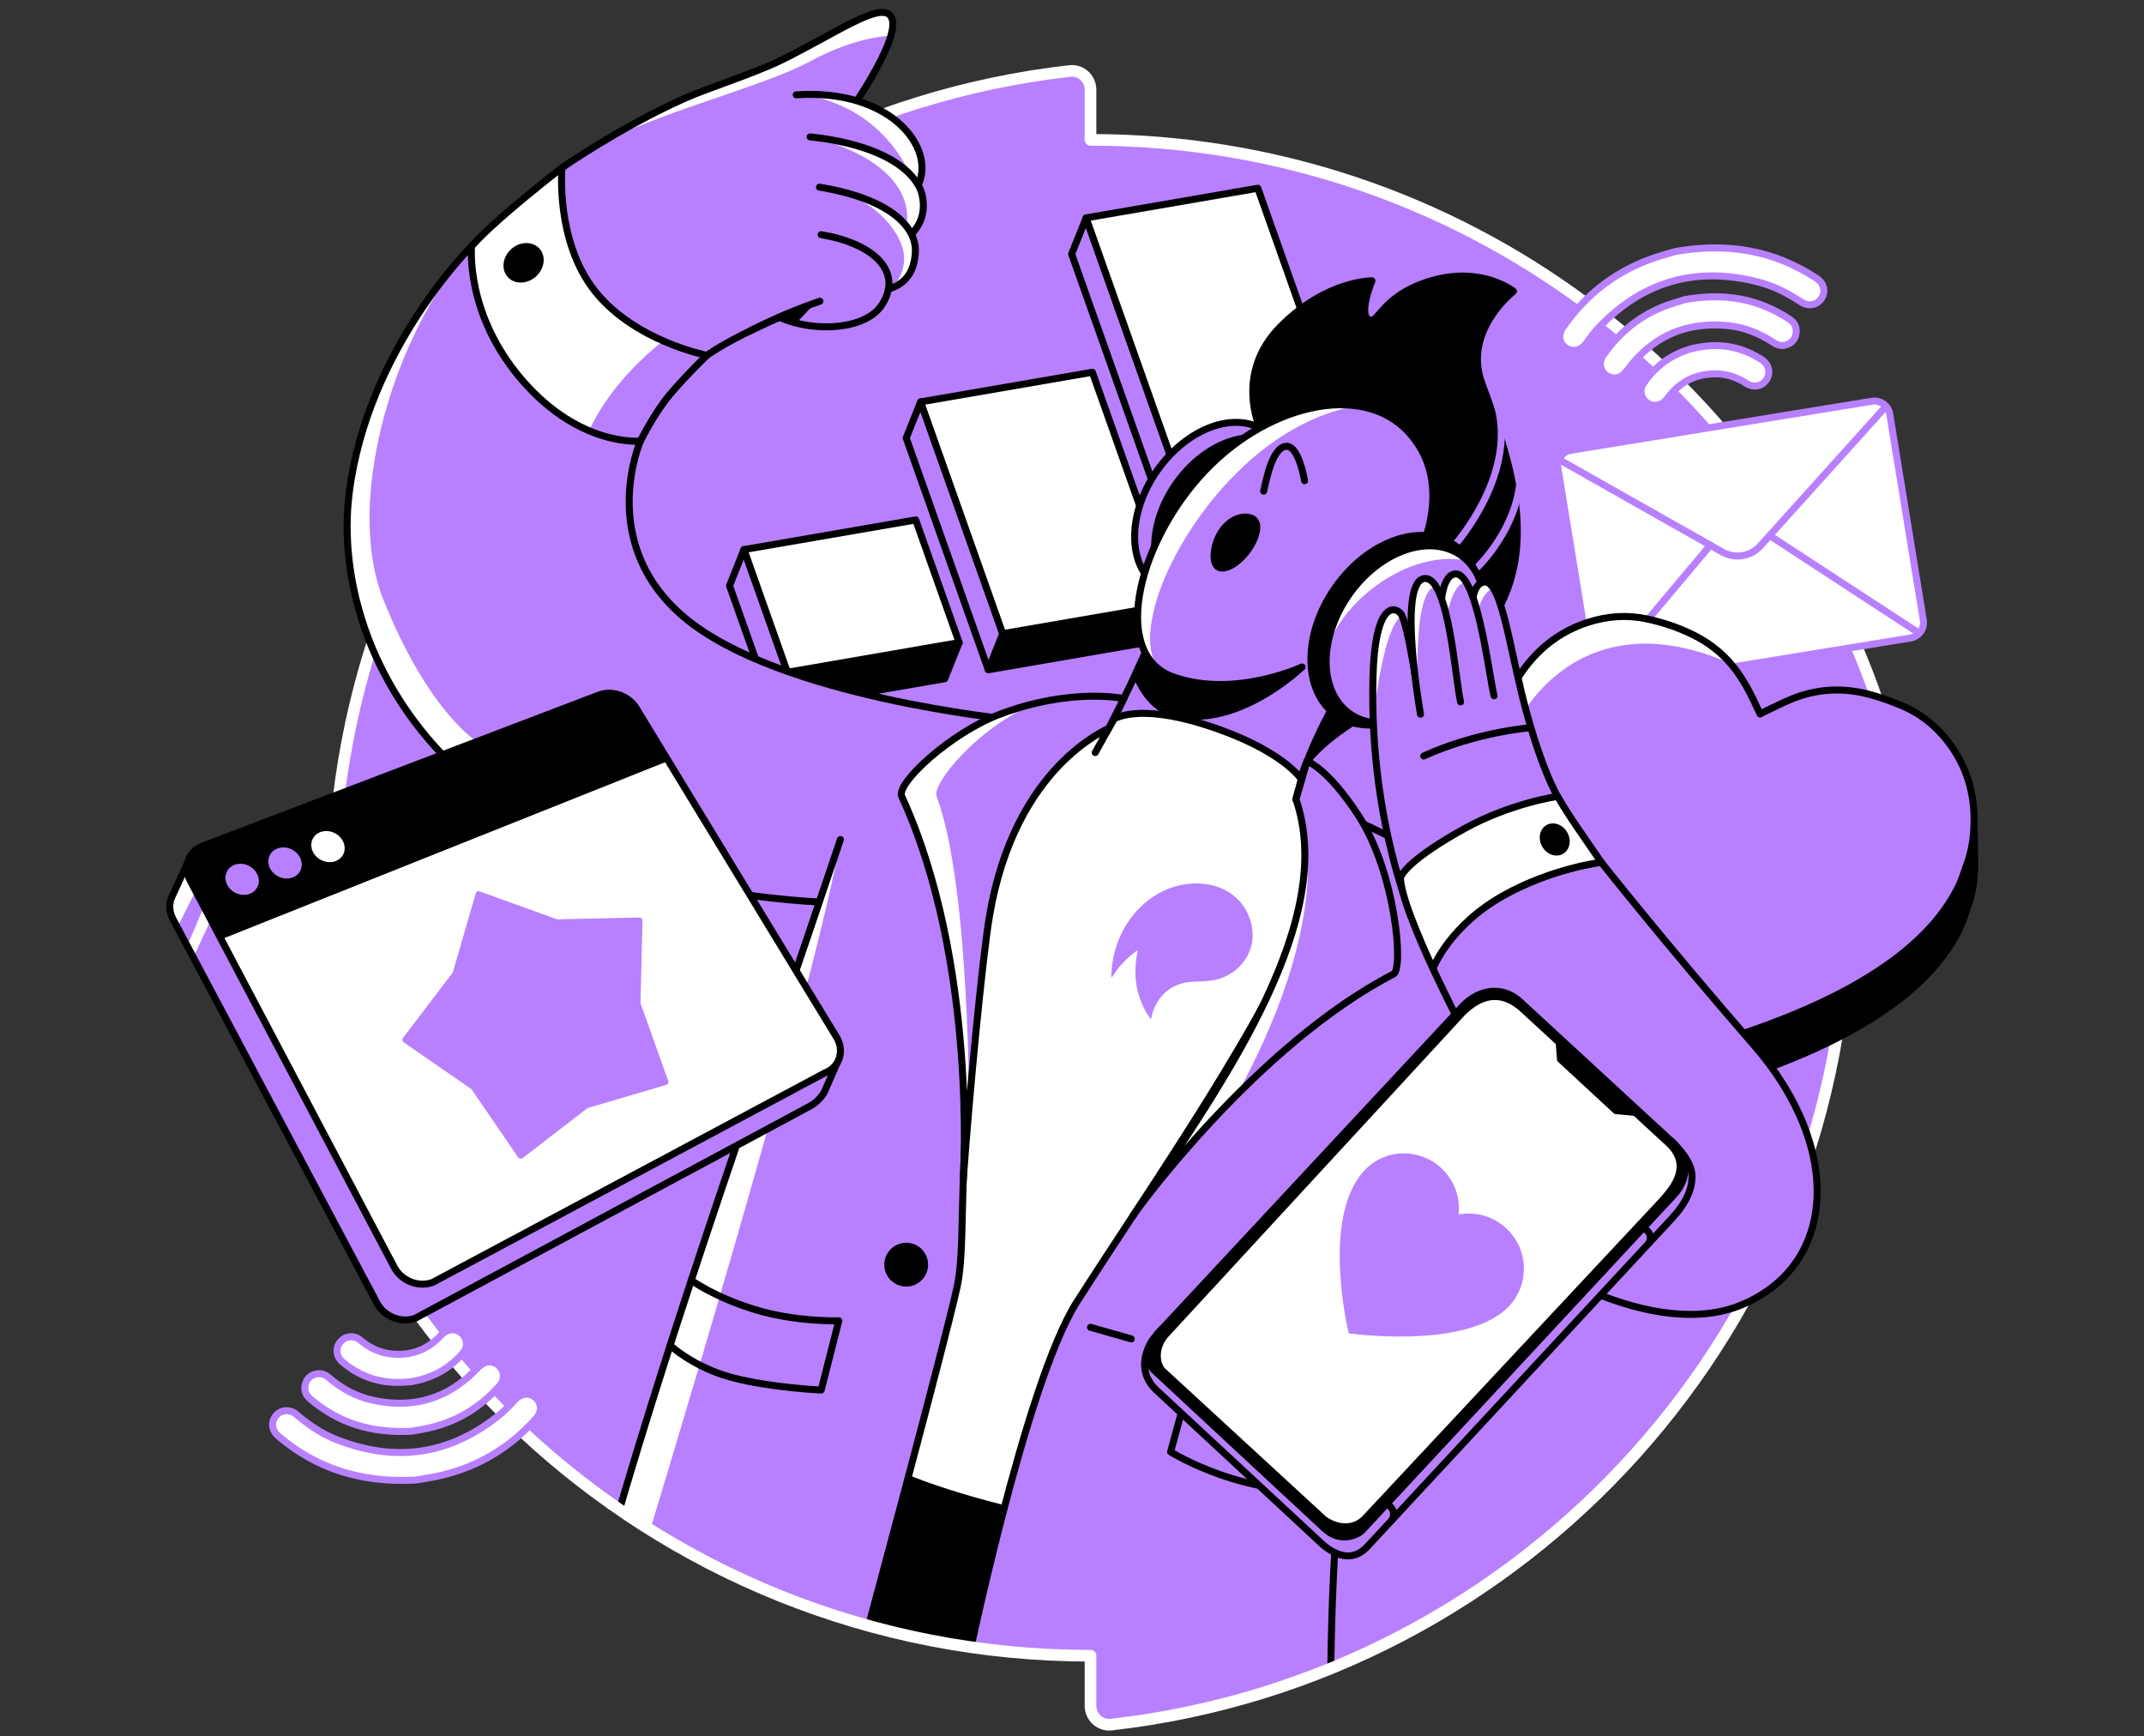
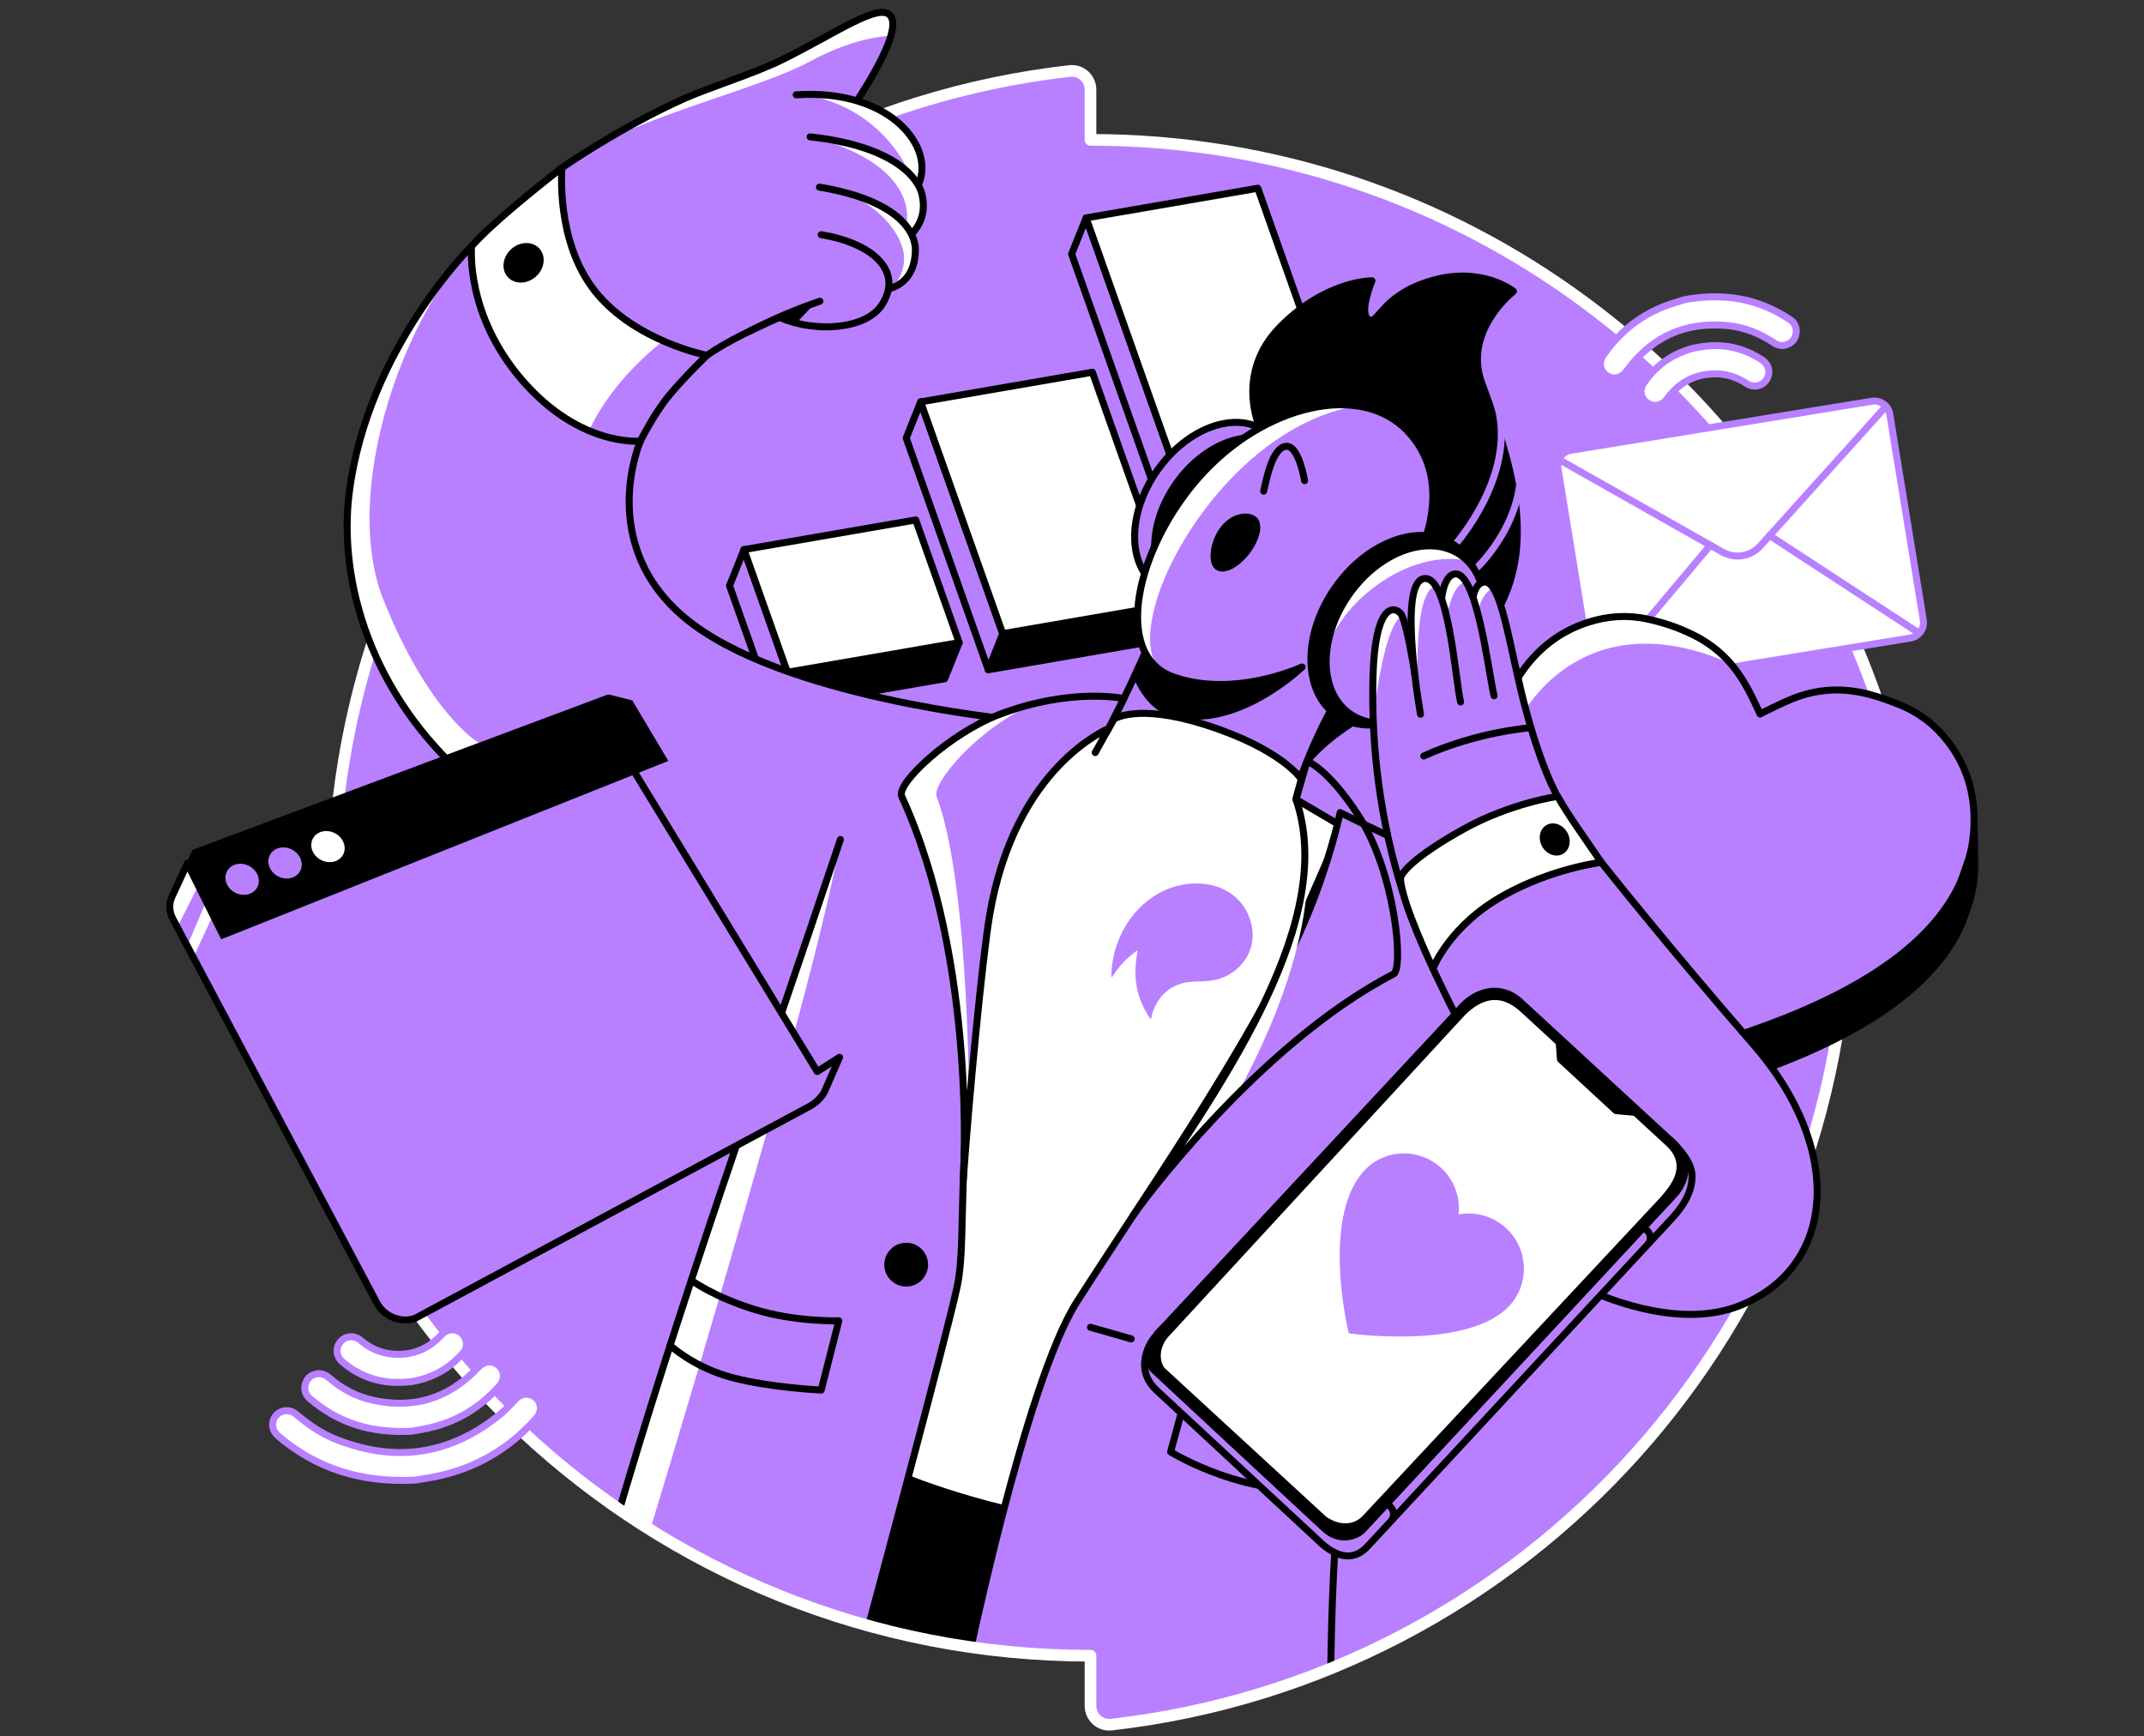
<svg xmlns="http://www.w3.org/2000/svg" width="368" height="298" viewBox="0 0 368 298" fill="none">
  <rect x="0" y="0" width="368" height="298" fill="#333333" stroke="none" />
  <path d="M325.863 154.077H317.25C317.25 227.455 261.94 287.9 190.732 295.979C188.836 296.196 187.176 294.674 187.176 292.768V284.156C149.518 284.156 115.263 269.58 89.749 245.765C88.564 244.663 87.394 243.539 86.246 242.39C85.407 241.551 84.578 240.701 83.757 239.841C82.637 238.66 81.531 237.462 80.446 236.246C79.66 235.36 78.892 234.471 78.124 233.575C77.079 232.334 76.051 231.082 75.048 229.806C58.996 209.494 48.35 184.709 45.277 157.633C45.06 155.731 46.575 154.074 48.488 154.074H57.101C57.101 80.703 112.411 20.258 183.62 12.183C185.522 11.966 187.176 13.48 187.176 15.394V24.003C218.884 24.003 248.179 34.329 271.872 51.807C273.206 52.788 274.518 53.791 275.812 54.819C276.737 55.551 277.651 56.291 278.554 57.045C279.813 58.09 281.054 59.164 282.274 60.256C283.163 61.045 284.041 61.853 284.912 62.667C286.103 63.787 287.273 64.925 288.429 66.081C310.519 88.284 325.358 117.721 329.081 150.525C329.298 152.427 327.776 154.077 325.867 154.077H325.863Z" fill="#B880FF" />
  <mask id="mask0_5986_677" style="mask-type:alpha" maskUnits="userSpaceOnUse" x="45" y="12" width="285" height="284">
    <path d="M325.863 154.077H317.25C317.25 227.455 261.94 287.9 190.732 295.979C188.836 296.196 187.176 294.674 187.176 292.768V284.156C149.518 284.156 115.263 269.58 89.749 245.765C88.564 244.663 87.394 243.539 86.246 242.39C85.407 241.551 84.578 240.701 83.757 239.841C82.637 238.66 81.531 237.462 80.446 236.246C79.66 235.36 78.892 234.471 78.124 233.575C77.079 232.334 76.051 231.082 75.048 229.806C58.996 209.494 48.35 184.709 45.277 157.633C45.06 155.731 46.575 154.074 48.488 154.074H57.101C57.101 80.703 112.411 20.258 183.62 12.183C185.522 11.966 187.176 13.48 187.176 15.394V24.003C218.884 24.003 248.179 34.329 271.872 51.807C273.206 52.788 274.518 53.791 275.812 54.819C276.737 55.551 277.651 56.291 278.554 57.045C279.813 58.09 281.054 59.164 282.274 60.256C283.163 61.045 284.041 61.853 284.912 62.667C286.103 63.787 287.273 64.925 288.429 66.081C310.519 88.284 325.358 117.721 329.081 150.525C329.298 152.427 327.776 154.077 325.867 154.077H325.863Z" fill="#FF788F" />
  </mask>
  <g mask="url(#mask0_5986_677)">
    <path d="M209.465 102.448L206.983 108.646L236.458 103.557L238.937 97.359L209.465 102.448Z" fill="black" stroke="black" stroke-width="1.2" stroke-linecap="round" stroke-linejoin="round" />
    <path d="M201.585 103.661L199.102 109.859L169.63 114.947L172.109 108.749L201.585 103.661Z" fill="black" stroke="black" stroke-width="1.2" stroke-linecap="round" stroke-linejoin="round" />
    <path d="M164.631 110.285L162.149 116.483L132.677 121.572L135.155 115.374L164.631 110.285Z" fill="black" stroke="black" stroke-width="1.2" stroke-linecap="round" stroke-linejoin="round" />
    <path d="M127.698 94.319L125.22 100.521L132.677 121.572L135.155 115.374L127.698 94.319Z" fill="#B880FF" stroke="black" stroke-width="1.2" stroke-linecap="round" stroke-linejoin="round" />
    <path d="M155.542 75.17L158.02 68.972L172.109 108.749L169.63 114.947L155.542 75.17Z" fill="#B880FF" stroke="black" stroke-width="1.2" stroke-linecap="round" stroke-linejoin="round" />
    <path d="M183.939 43.596L186.422 37.395L209.464 102.448L206.982 108.646L183.939 43.596Z" fill="#B880FF" stroke="black" stroke-width="1.2" stroke-linecap="round" stroke-linejoin="round" />
    <path d="M164.631 110.285L135.155 115.374L127.698 94.319L157.174 89.23L164.631 110.285Z" fill="white" stroke="black" stroke-width="1.2" stroke-linecap="round" stroke-linejoin="round" />
    <path d="M201.584 103.661L172.109 108.749L158.02 68.972L187.496 63.883L201.584 103.661Z" fill="white" stroke="black" stroke-width="1.2" stroke-linecap="round" stroke-linejoin="round" />
-     <path d="M238.937 97.359L209.464 102.448L186.422 37.395L215.897 32.306L238.937 97.359Z" fill="white" stroke="black" stroke-width="1.2" stroke-linecap="round" stroke-linejoin="round" />
+     <path d="M238.937 97.359L209.464 102.448L186.422 37.395L215.897 32.306Z" fill="white" stroke="black" stroke-width="1.2" stroke-linecap="round" stroke-linejoin="round" />
    <path d="M145.481 278.879L167.141 285.318L177.677 257.436L150.869 251.515L145.481 278.879Z" fill="black" stroke="black" stroke-width="1.2" stroke-linecap="round" stroke-linejoin="round" />
    <path d="M216.249 73.438C216.249 73.438 211.865 64.086 219.749 56.096C227.632 48.105 235.48 48.187 235.48 48.187C235.48 48.187 233.14 53.813 234.894 54.837C236.65 55.861 236.96 50.755 245.658 48.187C254.356 45.62 259.771 49.997 259.771 49.997C259.771 49.997 250.992 56.778 254.356 65.814C259.327 79.16 264.049 93.654 256.439 105.801C248.83 117.949 232.568 120.676 224.339 130.633C221.64 133.897 216.246 73.438 216.246 73.438H216.249Z" fill="black" stroke="black" stroke-width="1.2" stroke-linecap="round" stroke-linejoin="round" />
    <path d="M197.36 110.264C195.141 115.242 192.922 119.961 190.703 124.296L222.903 134.42C222.903 134.42 228.464 118.3 234.236 114.467" fill="#B880FF" />
    <path d="M197.36 110.264C195.141 115.242 192.922 119.961 190.703 124.296L222.903 134.42C222.903 134.42 228.464 118.3 234.236 114.467" stroke="black" stroke-width="1.2" stroke-linecap="round" stroke-linejoin="round" />
    <path d="M182.649 125.832L189.9 125.676L191.219 123.403C191.219 123.403 195.137 120.683 206.677 124.317C220.047 128.528 223.354 133.712 223.354 133.712C223.159 134.576 222.778 135.746 222.437 137.183L230.356 141.838L178.698 259.786C178.019 260.896 157.444 255.327 151.783 251.796C145.905 248.126 170.281 134.011 170.281 134.011L182.649 125.836V125.832Z" fill="white" />
    <path d="M182.649 125.832L189.9 125.676L191.219 123.403C191.219 123.403 195.137 120.683 206.677 124.317C220.047 128.528 223.354 133.712 223.354 133.712C223.159 134.576 222.778 135.746 222.437 137.183L230.356 141.838L178.698 259.786C178.019 260.896 157.444 255.327 151.783 251.796C145.905 248.126 170.281 134.011 170.281 134.011L182.649 125.836V125.832Z" stroke="black" stroke-width="1.2" stroke-linecap="round" stroke-linejoin="round" />
    <path d="M121.159 152.392C128.271 153.804 136.115 154.71 144.749 155.009Z" fill="#B880FF" />
-     <path d="M121.159 152.392C128.271 153.804 136.115 154.71 144.749 155.009" stroke="black" stroke-width="1.2" stroke-linecap="round" stroke-linejoin="round" />
    <path d="M182.788 125.939C182.638 126.234 172.82 135.949 169.136 154.081C167.678 161.257 167.056 177.487 166.345 185.513C164.648 204.722 165.641 214.497 164.293 220.799C162.373 229.778 148.405 281.51 148.405 281.51C148.405 281.51 104.435 268.321 105.164 263.072C116.262 224.625 130.116 186.217 144.251 144.075" fill="#B880FF" />
    <path d="M144.247 144.037C139.976 170.002 110.036 267.663 110.036 267.663L104.812 263.189L144.247 144.037Z" fill="white" />
    <path d="M182.788 125.939C182.638 126.234 172.82 135.949 169.136 154.081C167.678 161.257 167.056 177.487 166.345 185.513C164.648 204.722 165.641 214.497 164.293 220.799C162.373 229.778 148.405 281.51 148.405 281.51C148.405 281.51 104.435 268.321 105.164 263.072C116.262 224.625 130.116 186.217 144.251 144.075" stroke="black" stroke-width="1.2" stroke-linecap="round" stroke-linejoin="round" />
    <path d="M245.657 203.492C245.657 203.492 238.112 220.489 233.137 236.512C228.162 252.536 228.4 291.314 228.4 291.314L187.176 299.215L184.263 288.092L165.825 286.627C165.825 286.627 175.946 237.305 184.85 223.409C198.445 202.19 217.779 174.805 225.584 154.074C228.841 145.422 230.018 139.459 230.018 139.459C230.018 139.459 258.576 153.384 265.333 155.834" fill="#B880FF" />
    <path d="M245.657 203.492C245.657 203.492 238.112 220.489 233.137 236.512C228.162 252.536 228.4 291.314 228.4 291.314L187.176 299.215L184.263 288.092L165.825 286.627C165.825 286.627 175.946 237.305 184.85 223.409C198.445 202.19 217.779 174.805 225.584 154.074C228.841 145.422 230.018 139.459 230.018 139.459C230.018 139.459 258.576 153.384 265.333 155.834" stroke="black" stroke-width="1.2" stroke-linecap="round" stroke-linejoin="round" />
  </g>
  <path d="M325.863 154.077H317.25C317.25 227.455 261.94 287.9 190.732 295.979C188.836 296.196 187.176 294.674 187.176 292.768V284.156C149.518 284.156 115.263 269.58 89.749 245.765C88.564 244.663 87.394 243.539 86.246 242.39C85.407 241.551 84.578 240.701 83.757 239.841C82.637 238.66 81.531 237.462 80.446 236.246C79.66 235.36 78.892 234.471 78.124 233.575C77.079 232.334 76.051 231.082 75.048 229.806C58.996 209.494 48.35 184.709 45.277 157.633C45.06 155.731 46.575 154.074 48.488 154.074H57.101C57.101 80.703 112.411 20.258 183.62 12.183C185.522 11.966 187.176 13.48 187.176 15.394V24.003C218.884 24.003 248.179 34.329 271.872 51.807C273.206 52.788 274.518 53.791 275.812 54.819C276.737 55.551 277.651 56.291 278.554 57.045C279.813 58.09 281.054 59.164 282.274 60.256C283.163 61.045 284.041 61.853 284.912 62.667C286.103 63.787 287.273 64.925 288.429 66.081C310.519 88.284 325.358 117.721 329.081 150.525C329.298 152.427 327.776 154.077 325.867 154.077H325.863Z" stroke="white" stroke-width="2" stroke-linecap="round" stroke-linejoin="round" />
  <path d="M321.3 68.862L269.609 77.28C268.155 77.517 267.168 78.887 267.405 80.341L273.165 115.709C273.402 117.163 274.772 118.149 276.226 117.912L327.918 109.494C329.371 109.257 330.358 107.887 330.121 106.433L324.361 71.065C324.125 69.611 322.754 68.625 321.3 68.862Z" fill="white" />
  <path d="M321.3 68.862L269.609 77.28C268.155 77.517 267.168 78.887 267.405 80.341L273.165 115.709C273.402 117.163 274.772 118.149 276.226 117.912L327.918 109.494C329.371 109.257 330.358 107.887 330.121 106.433L324.361 71.065C324.125 69.611 322.754 68.625 321.3 68.862Z" stroke="#B880FF" stroke-width="1.2" stroke-linecap="round" stroke-linejoin="round" />
  <path d="M267.854 79.021L295.577 94.707C297.813 95.972 300.477 95.539 302.198 93.629L323.512 69.96" fill="white" />
  <path d="M267.854 79.021L295.577 94.707C297.813 95.972 300.477 95.539 302.198 93.629L323.512 69.96" stroke="#B880FF" stroke-width="1.2" stroke-linecap="round" stroke-linejoin="round" />
  <path d="M274.013 116.839L293.567 93.569" stroke="#B880FF" stroke-width="1.2" stroke-linecap="round" stroke-linejoin="round" />
  <path d="M303.741 91.912L329.195 108.529" stroke="#B880FF" stroke-width="1.2" stroke-linecap="round" stroke-linejoin="round" />
  <path d="M256.599 137.507C256.599 137.372 256.607 137.236 256.61 137.101L256.788 129.762L257.88 129.929C257.933 129.78 257.983 129.627 258.04 129.477C258.164 129.154 258.278 128.827 258.377 128.496C258.929 126.664 259.818 124.993 260.856 123.404C263.765 118.944 267.676 115.765 272.783 114.144C276.036 113.109 279.361 112.86 282.711 113.568C285.446 114.144 288.091 115.019 290.612 116.253C293.13 117.483 295.342 119.112 297.177 121.245C298.82 123.155 300.057 125.317 301.145 127.571C301.508 128.325 301.853 129.083 302.237 129.904C302.546 129.744 302.781 129.612 303.026 129.495C304.559 128.773 306.07 127.994 307.635 127.351C311.98 125.562 316.433 125.335 320.974 126.536C322.776 127.013 324.519 127.646 326.244 128.346C329.622 129.719 332.388 131.878 334.582 134.769C336.364 137.119 338.138 137.603 338.832 140.298L338.956 148.729C338.892 151.144 338.547 153.516 337.694 155.795C337.424 156.51 337.21 157.25 336.94 157.964C336.723 158.544 336.485 159.116 336.211 159.671C334.785 162.512 332.911 165.03 330.706 167.309C327.826 170.289 324.544 172.761 321.03 174.941C316.354 177.842 311.394 180.175 306.284 182.198C298.421 185.313 290.328 187.671 282.124 189.687C281.744 189.78 281.559 189.648 281.353 189.378C279.525 186.967 277.651 184.592 275.862 182.156C271.574 176.32 267.605 170.272 264.227 163.857C261.937 159.508 259.953 155.031 258.534 150.319C257.36 146.425 256.599 142.464 256.592 138.385C256.592 138.143 256.596 137.905 256.603 137.663V137.51L256.599 137.507Z" fill="black" stroke="black" stroke-width="1.2" stroke-linecap="round" stroke-linejoin="round" />
  <path d="M302.106 122.536C301.721 121.714 301.377 120.953 301.014 120.203C299.926 117.948 298.688 115.786 297.045 113.877C295.21 111.743 292.999 110.115 290.481 108.884C287.963 107.65 285.318 106.776 282.58 106.199C279.226 105.495 275.905 105.741 272.651 106.776C267.545 108.397 263.633 111.58 260.724 116.039C259.686 117.632 258.794 119.3 258.246 121.131C258.146 121.462 258.036 121.793 257.908 122.113C256.788 124.975 256.454 127.969 256.461 131.013C256.471 135.092 257.232 139.057 258.402 142.947C259.821 147.659 261.805 152.136 264.096 156.485C267.474 162.903 271.439 168.949 275.731 174.784C277.523 177.22 279.393 179.599 281.221 182.006C281.427 182.276 281.612 182.408 281.993 182.316C290.197 180.299 298.29 177.942 306.152 174.827C311.262 172.803 316.223 170.474 320.899 167.569C324.412 165.389 327.694 162.918 330.575 159.938C332.78 157.658 334.654 155.137 336.079 152.299C336.357 151.748 336.592 151.172 336.808 150.593C337.079 149.878 337.292 149.142 337.562 148.423C338.416 146.144 338.761 143.769 338.825 141.358C338.963 136.209 337.58 131.522 334.451 127.397C332.257 124.506 329.49 122.347 326.112 120.975C324.387 120.274 322.645 119.641 320.842 119.165C316.305 117.963 311.849 118.19 307.504 119.979C305.939 120.623 304.431 121.401 302.895 122.123C302.65 122.237 302.411 122.372 302.106 122.532V122.536Z" fill="#B880FF" />
  <path d="M297.045 113.877C271.001 102.448 260.853 123.407 260.853 123.407L260.721 116.039C260.721 116.039 263.167 109.862 275.809 105.801C288.811 104.61 297.042 113.877 297.042 113.877H297.045Z" fill="white" />
  <path d="M302.106 122.536C301.721 121.714 301.377 120.953 301.014 120.203C299.926 117.948 298.688 115.786 297.045 113.877C295.21 111.743 292.999 110.115 290.481 108.884C287.963 107.65 285.318 106.776 282.58 106.199C279.226 105.495 275.905 105.741 272.651 106.776C267.545 108.397 263.633 111.58 260.724 116.039C259.686 117.632 258.794 119.3 258.246 121.131C258.146 121.462 258.036 121.793 257.908 122.113C256.788 124.975 256.454 127.969 256.461 131.013C256.471 135.092 257.232 139.057 258.402 142.947C259.821 147.659 261.805 152.136 264.096 156.485C267.474 162.903 271.439 168.949 275.731 174.784C277.523 177.22 279.393 179.599 281.221 182.006C281.427 182.276 281.612 182.408 281.993 182.316C290.197 180.299 298.29 177.942 306.152 174.827C311.262 172.803 316.223 170.474 320.899 167.569C324.412 165.389 327.694 162.918 330.575 159.938C332.78 157.658 334.654 155.137 336.079 152.299C336.357 151.748 336.592 151.172 336.808 150.593C337.079 149.878 337.292 149.142 337.562 148.423C338.416 146.144 338.761 143.769 338.825 141.358C338.963 136.209 337.58 131.522 334.451 127.397C332.257 124.506 329.49 122.347 326.112 120.975C324.387 120.274 322.645 119.641 320.842 119.165C316.305 117.963 311.849 118.19 307.504 119.979C305.939 120.623 304.431 121.401 302.895 122.123C302.65 122.237 302.411 122.372 302.106 122.532V122.536Z" stroke="black" stroke-width="1.2" stroke-linecap="round" stroke-linejoin="round" />
  <path d="M217.146 93.746C222.262 86.398 222.254 77.548 217.127 73.978C212 70.408 203.697 73.471 198.58 80.818C193.464 88.166 193.472 97.016 198.599 100.586C203.726 104.156 212.03 101.094 217.146 93.746Z" fill="#B880FF" stroke="black" stroke-width="1.2" stroke-linecap="round" stroke-linejoin="round" />
  <path d="M220.155 95.838C225.094 88.745 224.994 80.137 219.931 76.612C214.869 73.087 206.761 75.98 201.822 83.073C196.883 90.166 196.983 98.774 202.046 102.299C207.108 105.823 215.216 102.931 220.155 95.838Z" fill="black" stroke="black" stroke-width="1.2" stroke-linecap="round" stroke-linejoin="round" />
  <path d="M256.589 68.264C261.236 80.739 249.662 93.576 249.662 93.576" stroke="#B880FF" stroke-width="1.2" stroke-linecap="round" stroke-linejoin="round" />
  <path d="M260.813 78.58C262.261 89.117 253.566 97.356 253.566 97.356" stroke="#B880FF" stroke-width="1.2" stroke-linecap="round" stroke-linejoin="round" />
  <path d="M196.745 111.637L194.949 115.644C194.949 115.644 196.812 121.227 201.307 122.429C212.267 125.356 223.479 114.471 223.479 114.471L196.745 111.637V111.637Z" fill="black" stroke="black" stroke-width="1.2" stroke-linecap="round" stroke-linejoin="round" />
  <path d="M96.459 28.789C96.459 28.789 106.191 21.983 117.386 16.937C121.226 15.205 129.437 12.613 134.046 10.351C143.494 5.714 151.065 0.224 152.885 2.766C155.293 6.13 144.898 20.521 144.898 20.521L142.775 50.811C142.775 50.811 128.068 56.248 121.336 60.981C118.108 63.25 102.753 58.602 97.814 51.8C92.874 44.994 96.459 28.789 96.459 28.789V28.789Z" fill="#B880FF" />
  <path d="M101.792 25.329C112.293 19.391 130.994 14.924 139.042 10.536C147.089 6.145 152.91 6.141 152.91 6.141C152.91 6.141 154.055 3.396 152.881 2.77C151.708 2.141 151.335 1.799 149.286 2.126C147.238 2.453 134.646 10.316 130.187 12.165C125.728 14.014 124.149 13.79 116.671 17.268C109.193 20.745 101.792 25.333 101.792 25.333V25.329Z" fill="white" />
  <path d="M96.459 28.789C96.459 28.789 106.191 21.983 117.386 16.937C121.226 15.205 129.437 12.613 134.046 10.351C143.494 5.714 151.065 0.224 152.885 2.766C155.293 6.13 144.898 20.521 144.898 20.521L142.775 50.811C142.775 50.811 128.068 56.248 121.336 60.981C118.108 63.25 102.753 58.602 97.814 51.8C92.874 44.994 96.459 28.789 96.459 28.789V28.789Z" stroke="black" stroke-width="1.2" stroke-linecap="round" stroke-linejoin="round" />
  <path d="M173.574 123.478C173.574 123.478 133.839 119.652 117.531 106.025C102.241 93.245 109.922 75.693 109.922 75.693L80.947 42.252C80.947 42.252 63.093 59.812 59.949 84.508C58.029 99.575 63.53 119.271 80.659 134.007" fill="#B880FF" />
  <path d="M88.177 35.492C70.706 47.522 57.894 83.267 65.835 103.003C73.775 122.738 82.178 127.479 82.178 127.479L76.143 129.737C76.143 129.737 56.297 113.166 59.949 84.508C63.829 54.063 88.177 35.492 88.177 35.492Z" fill="white" />
  <path d="M173.574 123.478C173.574 123.478 133.839 119.652 117.531 106.025C102.241 93.245 109.922 75.693 109.922 75.693L80.947 42.252C80.947 42.252 63.093 59.812 59.949 84.508C58.029 99.575 63.53 119.271 80.659 134.007" stroke="black" stroke-width="1.2" stroke-linecap="round" stroke-linejoin="round" />
  <path d="M80.947 42.252C80.947 42.252 79.778 53.959 89.727 65.373C99.677 76.788 109.922 75.693 109.922 75.693C109.922 75.693 112.333 70.835 114.971 67.717C117.891 64.264 121.336 60.985 121.336 60.985C121.336 60.985 108.976 58.588 102.13 49.983C95.289 41.377 96.459 28.793 96.459 28.793C96.459 28.793 85.079 37.537 80.947 42.256V42.252Z" fill="white" />
  <path d="M113.844 58.51C104.289 65.96 101.121 73.929 101.121 73.929L109.922 75.693L121.336 60.985L113.844 58.514V58.51Z" fill="#B880FF" />
  <path d="M80.947 42.252C80.947 42.252 79.778 53.959 89.727 65.373C99.677 76.788 109.922 75.693 109.922 75.693C109.922 75.693 112.333 70.835 114.971 67.717C117.891 64.264 121.336 60.985 121.336 60.985C121.336 60.985 108.976 58.588 102.13 49.983C95.289 41.377 96.459 28.793 96.459 28.793C96.459 28.793 85.079 37.537 80.947 42.256V42.252Z" stroke="black" stroke-width="1.2" stroke-linecap="round" stroke-linejoin="round" />
  <path d="M190.33 124.94C190.181 125.235 174.257 131.284 169.848 157.136C168.617 164.355 166.284 188.798 165.339 202.514C165.339 202.514 167.838 165.165 154.774 136.675C153.76 134.463 163.148 125.776 171.615 122.579C183.904 117.942 192.897 119.883 192.897 119.883L190.326 124.94H190.33Z" fill="#B880FF" />
  <path d="M177.671 120.722C167.885 124.78 159.93 134.505 160.755 136.675C166.555 151.937 166.352 192.226 166.352 192.226L165.452 197.397V181.947L162.949 165.266L159.916 150.608L154.862 135.949L156.883 132.411L163.455 126.851L169.325 123.4L177.671 120.726V120.722Z" fill="white" />
  <path d="M190.33 124.94C190.181 125.235 174.257 131.284 169.848 157.136C168.617 164.355 166.284 188.798 165.339 202.514C165.339 202.514 167.838 165.165 154.774 136.675C153.76 134.463 163.148 125.776 171.615 122.579C183.904 117.942 192.897 119.883 192.897 119.883L190.326 124.94H190.33Z" stroke="black" stroke-width="1.2" stroke-linecap="round" stroke-linejoin="round" />
  <path d="M155.542 220.799C157.618 220.799 159.3 219.116 159.3 217.04C159.3 214.964 157.618 213.281 155.542 213.281C153.466 213.281 151.783 214.964 151.783 217.04C151.783 219.116 153.466 220.799 155.542 220.799Z" fill="black" />
  <path d="M91.977 47.469C93.484 46.126 93.763 43.978 92.6 42.672C91.436 41.364 89.271 41.393 87.763 42.736C86.255 44.078 85.976 46.226 87.139 47.533C88.303 48.84 90.469 48.811 91.977 47.469Z" fill="black" />
  <path d="M118.659 219.721C118.659 219.721 122.421 222.537 129.533 224.735C136.645 226.929 143.974 226.673 143.974 226.673L140.948 238.564C140.948 238.564 132.204 238.162 125.618 236.406C119.032 234.649 115.021 230.897 115.021 230.897" stroke="black" stroke-width="1.2" stroke-linecap="round" stroke-linejoin="round" />
  <path d="M136.666 16.272C153.056 15.173 160.939 25.646 157.43 32.121C154.884 36.812 146.068 34.5 146.068 34.5" fill="#B880FF" />
  <path d="M137.872 16.212C151.811 18.438 156.114 29.828 156.114 29.828L158.016 31.844C158.016 31.844 160.015 27.431 155.801 22.716C151.587 18 144.564 16.187 142.039 16.194C139.515 16.197 137.868 16.215 137.868 16.215L137.872 16.212Z" fill="white" />
  <path d="M136.666 16.272C153.056 15.173 160.939 25.646 157.43 32.121C154.884 36.812 146.068 34.5 146.068 34.5" stroke="black" stroke-width="1.2" stroke-linecap="round" stroke-linejoin="round" />
  <path d="M139.045 23.487C153.166 25.023 157.543 30.354 158.251 33.348C160.033 40.862 151.264 43.209 151.264 43.209L141.207 35.25" fill="#B880FF" />
  <path d="M139.742 23.565C158.489 28.789 155.541 38.654 155.541 38.654L156.655 39.955C156.655 39.955 159.606 37.349 158.251 32.118C156.896 26.887 139.742 23.565 139.742 23.565Z" fill="white" />
  <path d="M139.045 23.487C153.166 25.023 157.543 30.354 158.251 33.348C160.033 40.862 151.264 43.209 151.264 43.209L141.207 35.25" stroke="black" stroke-width="1.2" stroke-linecap="round" stroke-linejoin="round" />
  <path d="M140.653 32.121C152.942 34.134 157.291 39.045 157.117 43.205C156.811 50.449 150.275 50.374 145.923 49.716L139.959 48.401" fill="#B880FF" />
  <path d="M144.852 32.992C152.085 35.858 154.855 41 155.14 43.642C155.506 47.006 153.244 49.339 153.244 49.339C153.244 49.339 156.47 47.959 157.12 44.666C157.775 41.374 156.541 39.258 153.244 36.623C149.944 33.984 144.852 32.992 144.852 32.992Z" fill="white" />
  <path d="M140.653 32.121C152.942 34.134 157.291 39.045 157.117 43.205C156.811 50.449 150.275 50.374 145.923 49.716L139.959 48.401" stroke="black" stroke-width="1.2" stroke-linecap="round" stroke-linejoin="round" />
  <path d="M140.948 40.279C149.617 41.705 155.111 46.409 151.41 52.255C148.686 56.562 140.02 57.116 134.046 54.57" fill="#B880FF" />
  <path d="M140.948 40.279C149.617 41.705 155.111 46.409 151.41 52.255C148.686 56.562 140.02 57.116 134.046 54.57" stroke="black" stroke-width="1.2" stroke-linecap="round" stroke-linejoin="round" />
  <path d="M140.727 51.693C136.428 53.176 133.05 54.62 128.782 56.778" stroke="black" stroke-width="1.2" stroke-linecap="round" stroke-linejoin="round" />
  <path d="M241.625 99.031C241.625 99.031 251.283 84.398 241.7 74.082C233.66 65.427 216.897 69.473 205.919 81.763C194.945 94.056 190.831 112.433 201.368 116.167C211.904 119.901 223.479 114.467 223.479 114.467" fill="#B880FF" />
  <path d="M232.852 69.651C214.767 72.848 201.496 92.153 198.331 103.661C195.299 114.719 200.653 115.828 200.653 115.828C200.653 115.828 187.706 109.307 202.41 86.318C214.311 67.711 232.852 69.651 232.852 69.651Z" fill="white" />
  <path d="M241.625 99.031C241.625 99.031 251.283 84.398 241.7 74.082C233.66 65.427 216.897 69.473 205.919 81.763C194.945 94.056 190.831 112.433 201.368 116.167C211.904 119.901 223.479 114.467 223.479 114.467" stroke="black" stroke-width="1.2" stroke-linecap="round" stroke-linejoin="round" />
  <path d="M203.174 240.904L200.93 249.168C200.93 249.168 213.931 257.425 229.755 255.608" stroke="black" stroke-width="1.2" stroke-linecap="round" stroke-linejoin="round" />
  <path d="M187.176 227.79L194.167 229.781" stroke="black" stroke-width="1.2" stroke-linecap="round" stroke-linejoin="round" />
  <path d="M249.924 115.396C255.526 107.351 255.414 97.588 249.673 93.591C243.932 89.593 234.737 92.875 229.135 100.92C223.532 108.966 223.645 118.729 229.386 122.726C235.127 126.724 244.322 123.442 249.924 115.396Z" fill="black" stroke="black" stroke-width="1.2" stroke-linecap="round" stroke-linejoin="round" />
  <path d="M250.931 115.661C256.172 108.134 256.067 99.001 250.697 95.262C245.327 91.523 236.725 94.593 231.484 102.12C226.243 109.646 226.348 118.779 231.718 122.518C237.088 126.258 245.69 123.188 250.931 115.661Z" fill="#B880FF" />
  <path d="M251.831 96.207C240.309 93.91 227.394 105.965 227.614 113.66C227.649 108.654 231.693 99.555 239.78 95.006C248.373 91.974 251.831 96.207 251.831 96.207Z" fill="white" />
  <path d="M250.931 115.661C256.172 108.134 256.067 99.001 250.697 95.262C245.327 91.523 236.725 94.593 231.484 102.12C226.243 109.646 226.348 118.779 231.718 122.518C237.088 126.258 245.69 123.188 250.931 115.661Z" stroke="black" stroke-width="1.2" stroke-linecap="round" stroke-linejoin="round" />
-   <path d="M194.505 208.598C194.921 207.812 215.713 179.282 239.182 167.171C240.96 166.253 239.52 149.696 233.126 139.9C227.824 131.771 224.343 130.633 224.343 130.633L222.441 137.183C229.389 157.413 211.303 184.101 194.508 208.602L194.505 208.598Z" fill="#B880FF" />
  <path d="M222.597 137.539C222.597 137.539 231.143 153.724 211.979 188.456C207.936 192.561 202.881 197.616 201.804 198.122C200.332 200.277 197.57 204.989 197.57 204.989L215.518 175.881L222.067 137.03L222.597 137.539Z" fill="white" />
  <path d="M194.505 208.598C194.921 207.812 215.713 179.282 239.182 167.171C240.96 166.253 239.52 149.696 233.126 139.9C227.824 131.771 224.343 130.633 224.343 130.633L222.441 137.183C229.389 157.413 211.303 184.101 194.508 208.602L194.505 208.598Z" stroke="black" stroke-width="1.2" stroke-linecap="round" stroke-linejoin="round" />
  <path d="M223.92 82.495C223.92 82.495 222.96 76.599 220.858 76.596C218.269 76.596 217.224 83.078 216.897 84.287" fill="#B880FF" />
  <path d="M223.92 82.495C223.92 82.495 222.96 76.599 220.858 76.596C218.269 76.596 217.224 83.078 216.897 84.287" stroke="black" stroke-width="1.2" stroke-linecap="round" stroke-linejoin="round" />
  <path d="M213.981 94.646C215.691 92.413 216.225 89.952 215.176 89.148C214.127 88.345 211.684 88.619 209.973 90.852C208.263 93.085 207.936 96.431 208.985 97.235C210.034 98.038 212.27 96.879 213.977 94.646H213.981Z" fill="black" stroke="black" stroke-width="1.2" stroke-linecap="round" stroke-linejoin="round" />
  <path d="M265.333 198.979C258.054 192.504 245.942 166.2 245.942 166.2H245.946C246.031 165.972 248.865 158.836 258.015 153.701C266.382 149 274.842 147.983 274.842 147.983C274.842 147.983 285.815 161.887 301.095 179.443C316.375 197.006 315.23 217.044 299.051 223.896C284.571 230.03 262.097 218.534 245.657 203.492" fill="#B880FF" />
  <path d="M265.333 198.979C258.054 192.504 245.942 166.2 245.942 166.2H245.946C246.031 165.972 248.865 158.836 258.015 153.701C266.382 149 274.842 147.983 274.842 147.983C274.842 147.983 285.815 161.887 301.095 179.443C316.375 197.006 315.23 217.044 299.051 223.896C284.571 230.03 262.097 218.534 245.657 203.492" stroke="black" stroke-width="1.2" stroke-linecap="round" stroke-linejoin="round" />
  <path d="M240.803 153.192C236.934 141.119 235.331 128.19 235.661 116.117C235.992 104.044 239.064 103.824 240.38 105.25C241.696 106.676 243.673 121.071 243.673 121.071L253.776 117.888C253.776 117.888 250.7 101.957 254.163 100.072C257.719 98.134 258.971 111.274 262.104 122.578C265.286 134.064 267.992 137.777 267.992 137.777L240.807 153.188L240.803 153.192Z" fill="#B880FF" />
  <path d="M240.697 105.801C237.731 106.552 235.598 122.212 235.761 124.886C235.925 127.557 234.783 113.336 236.59 108.145C238.57 102.448 240.697 105.801 240.697 105.801V105.801Z" fill="white" />
  <path d="M256.222 100.812C253.004 103.067 253.698 107.007 253.698 107.007L252.794 102.448C252.794 102.448 252.93 100.126 254.163 100.073C255.397 100.019 256.226 100.812 256.226 100.812H256.222Z" fill="white" />
  <path d="M240.803 153.192C236.934 141.119 235.331 128.19 235.661 116.117C235.992 104.044 239.064 103.824 240.38 105.25C241.696 106.676 243.673 121.071 243.673 121.071L253.776 117.888C253.776 117.888 250.7 101.957 254.163 100.072C257.719 98.134 258.971 111.274 262.104 122.578C265.286 134.064 267.992 137.777 267.992 137.777L240.807 153.188L240.803 153.192Z" stroke="black" stroke-width="1.2" stroke-linecap="round" stroke-linejoin="round" />
  <path d="M274.845 147.983C274.845 147.983 266.385 149 258.018 153.701C248.865 158.836 246.031 165.972 245.949 166.196C245.949 166.196 240.53 154.828 240.384 150.799C240.356 149.978 242.539 147.104 251.305 142.24C259.263 137.823 267.349 136.675 267.349 136.675C269.081 139.768 272.171 144.067 274.845 147.983V147.983Z" fill="white" stroke="black" stroke-width="1.2" stroke-linecap="round" stroke-linejoin="round" />
  <path d="M248.392 119.883C248.392 119.883 245.216 100.442 249.316 98.611C253.413 96.783 255.564 115.982 256.443 119.407" fill="#B880FF" />
  <path d="M251.831 99.881C248.211 99.813 247.553 111.324 247.553 111.324L247.795 100.94C247.795 100.94 248.1 98.561 249.693 98.505C251.287 98.448 251.834 99.884 251.834 99.884L251.831 99.881Z" fill="white" />
  <path d="M248.392 119.883C248.392 119.883 245.216 100.442 249.316 98.611C253.413 96.783 255.564 115.982 256.443 119.407" stroke="black" stroke-width="1.2" stroke-linecap="round" stroke-linejoin="round" />
  <path d="M243.819 122.579C243.819 122.579 239.929 100.578 244.242 99.344C248.648 98.081 249.821 117.049 250.7 120.47" fill="#B880FF" />
  <path d="M246.454 100.62C242.212 101.253 243.453 120.292 243.453 120.292C243.453 120.292 241.259 104.151 242.838 101.097C244.701 97.491 246.454 100.62 246.454 100.62V100.62Z" fill="white" />
  <path d="M243.819 122.579C243.819 122.579 239.929 100.578 244.242 99.344C248.648 98.081 249.821 117.049 250.7 120.47" stroke="black" stroke-width="1.2" stroke-linecap="round" stroke-linejoin="round" />
  <path d="M244.37 129.747C253.513 125.576 262.765 124.886 262.765 124.886" stroke="black" stroke-width="1.2" stroke-linecap="round" stroke-linejoin="round" />
  <path d="M268.28 146.539C269.462 145.857 269.783 144.199 268.996 142.837C268.21 141.474 266.614 140.923 265.432 141.606C264.25 142.288 263.929 143.946 264.716 145.308C265.502 146.67 267.098 147.222 268.28 146.539Z" fill="black" />
  <path d="M290.431 201.98C290.484 199.288 287.661 196.668 287.661 196.668L257.986 173.511C255.938 173.589 253.658 173.675 252.303 175.133L197.932 229.809C197.932 229.809 194.323 234.532 198.398 238.497L226.992 265.042C229.894 267.517 232.504 267.674 234.591 265.529L286.967 209.106C289.481 206.393 290.385 204.1 290.427 201.984L290.431 201.98Z" fill="#B880FF" stroke="black" stroke-width="1.2" stroke-linecap="round" stroke-linejoin="round" />
  <path d="M287.351 204.985L233.752 262.674C232.436 263.968 229.026 264.2 226.668 261.671C226.668 261.671 198.014 235.111 197.783 234.749C196.592 232.864 198.679 228.885 198.679 228.885L250.718 173.056C253.175 170.197 257.353 168.774 260.827 171.84L287.227 196.173C289.546 198.52 289.567 202.603 287.351 204.985V204.985Z" fill="black" stroke="black" stroke-width="1.2" stroke-linecap="round" stroke-linejoin="round" />
  <path d="M284.983 205.522L233.965 260.085C232.422 261.81 229.915 261.877 227.643 260.316L199.849 234.738C198.836 233.301 199.06 230.887 200.727 229.209L251.464 174.187C254.117 171.594 257.413 170.151 261.261 173.87L285.918 196.55C289.659 199.95 286.917 203.31 284.979 205.522H284.983Z" fill="white" />
  <path d="M267.648 179.282L267.843 181.8L277.38 190.612L280.933 190.925L267.648 179.282Z" fill="black" stroke="black" stroke-width="1.2" stroke-linecap="round" stroke-linejoin="round" />
  <path d="M199.543 227.964C195.006 232.402 198.043 235.094 198.043 235.094L227.49 262.432C229.396 264.224 232.041 264.164 233.805 262.592L287.351 204.982C288.354 203.989 291.33 199.754 286.807 195.782" stroke="black" stroke-width="1.2" stroke-linecap="round" stroke-linejoin="round" />
  <path d="M238.001 258.076C238.001 258.076 239.847 258.972 238.94 260.842" stroke="black" stroke-width="1.2" stroke-linecap="round" stroke-linejoin="round" />
  <path d="M281.9 210.639C281.9 210.639 283.948 211.468 283.042 213.338" stroke="black" stroke-width="1.2" stroke-linecap="round" stroke-linejoin="round" />
  <path d="M144.098 181.444L140.272 183.898L106.451 128.474C105.21 126.124 102.248 124.961 99.837 125.878L33.877 151.008L32.198 148.093L29.578 153.754C29.538 153.832 29.503 153.91 29.467 153.988L29.418 154.099H29.421C28.987 155.197 29.037 156.499 29.681 157.719L64.697 223.625C65.938 225.976 68.9 227.139 71.311 226.221L139.074 189.808C140.172 189.196 141.033 188.243 141.492 187.415L144.102 181.448L144.098 181.444Z" fill="#B880FF" />
  <path d="M34.336 151.382L30.435 159.144L29 156.673L29.506 154.651L32.033 148.586L34.336 151.382Z" fill="white" />
  <path d="M35.63 154.138L32.127 162.352L33.176 164.336L37.227 155.613L35.63 154.138Z" fill="white" />
  <path d="M144.098 181.444L140.272 183.898L106.451 128.474C105.21 126.124 102.248 124.961 99.837 125.878L33.877 151.008L32.198 148.093L29.578 153.754C29.538 153.832 29.503 153.91 29.467 153.988L29.418 154.099H29.421C28.987 155.197 29.037 156.499 29.681 157.719L64.697 223.625C65.938 225.976 68.9 227.139 71.311 226.221L139.074 189.808C140.172 189.196 141.033 188.243 141.492 187.415L144.102 181.448L144.098 181.444Z" stroke="black" stroke-width="1.2" stroke-linecap="round" stroke-linejoin="round" />
-   <path d="M141.591 184.129L74.28 220.08C71.869 220.997 68.907 219.838 67.666 217.484L32.643 151.126C31.402 148.775 32.351 146.122 34.762 145.205L102.799 119.285C105.21 118.368 108.172 119.527 109.413 121.881L143.711 178.208C144.952 180.559 144.002 183.212 141.591 184.129V184.129Z" fill="white" stroke="black" stroke-width="1.2" stroke-linecap="round" stroke-linejoin="round" />
  <path d="M37.966 161.207L114.715 130.59L108.527 120.203L104.41 119.165L33.041 145.859L32.419 147.168L32.102 149.437L37.966 161.207Z" fill="black" />
  <path d="M44.163 152.27C44.825 151.003 44.197 149.367 42.759 148.615C41.321 147.864 39.619 148.282 38.956 149.549C38.294 150.817 38.923 152.453 40.361 153.204C41.798 153.955 43.501 153.537 44.163 152.27Z" fill="#B880FF" />
  <path d="M51.529 149.463C52.191 148.196 51.562 146.56 50.125 145.808C48.687 145.057 46.985 145.475 46.322 146.742C45.66 148.01 46.289 149.646 47.727 150.397C49.164 151.149 50.867 150.73 51.529 149.463Z" fill="#B880FF" />
  <path d="M58.898 146.655C59.56 145.388 58.932 143.751 57.494 143C56.056 142.249 54.354 142.667 53.692 143.934C53.03 145.201 53.658 146.838 55.096 147.589C56.534 148.34 58.236 147.922 58.898 146.655Z" fill="white" />
  <path d="M258.52 210.789C256.252 208.685 253.202 207.9 250.36 208.426C250.67 205.552 249.657 202.57 247.362 200.442C243.645 197.044 237.944 197.108 234.417 200.647C227.071 207.988 230.877 226.157 231.435 228.571C231.468 228.747 231.6 228.87 231.752 228.865C234.172 229.164 252.436 231.265 259.105 224.073C262.594 220.257 262.345 214.335 258.52 210.789Z" fill="#B880FF" />
-   <path d="M311.742 47.732C304.552 43.041 296.714 41.562 287.558 43.162C286.541 43.475 284.798 43.923 283.116 44.549C278.757 46.178 275.012 48.61 271.872 51.803C270.549 53.148 269.33 54.627 268.224 56.238C267.388 57.457 267.637 58.944 268.782 59.715C269.934 60.494 271.36 60.164 272.235 58.976C272.932 58.026 273.615 57.048 274.422 56.199C274.881 55.719 275.346 55.256 275.816 54.815C283.106 47.97 291.768 45.84 301.739 48.386C304.434 49.072 306.895 50.328 309.217 51.864C310.615 52.792 312.403 52.184 312.923 50.633C313.282 49.545 312.859 48.457 311.746 47.728L311.742 47.732Z" fill="white" stroke="#B880FF" stroke-width="1.2" stroke-linecap="round" stroke-linejoin="round" />
  <path d="M307.176 54.805C301.903 51.327 296.142 50.196 289.229 51.412C288.401 51.679 286.868 52.081 285.41 52.671C282.803 53.727 280.521 55.196 278.551 57.049C277.295 58.215 276.161 59.541 275.151 61.014C274.337 62.205 274.642 63.723 275.812 64.477C276.982 65.227 278.337 64.872 279.24 63.631C280.179 62.351 281.185 61.227 282.267 60.256C286.143 56.778 290.929 55.324 296.601 55.886C299.46 56.174 302.073 57.233 304.467 58.83C305.128 59.271 305.846 59.424 306.6 59.175C307.553 58.862 308.147 58.194 308.286 57.198C308.424 56.181 308.03 55.367 307.176 54.801V54.805Z" fill="white" stroke="#B880FF" stroke-width="1.2" stroke-linecap="round" stroke-linejoin="round" />
  <path d="M302.472 61.792C299.122 59.581 295.47 58.862 291.526 59.598C291.171 59.666 290.804 59.726 290.456 59.812C290.164 59.879 289.88 59.979 289.595 60.075C287.832 60.672 286.267 61.536 284.909 62.667C283.831 63.56 282.885 64.623 282.064 65.843C281.452 66.753 281.569 67.948 282.291 68.755C283.347 69.936 285.172 69.808 286.125 68.474C286.811 67.518 287.576 66.718 288.425 66.077C290.054 64.847 291.996 64.2 294.243 64.157C296.263 64.115 298.105 64.719 299.79 65.821C301.12 66.689 302.763 66.216 303.396 64.804C303.88 63.737 303.51 62.472 302.472 61.792V61.792Z" fill="white" stroke="#B880FF" stroke-width="1.2" stroke-linecap="round" stroke-linejoin="round" />
  <path d="M53.221 240.061C58.032 244.161 63.608 245.989 70.621 245.626C71.474 245.459 73.046 245.249 74.561 244.84C78.067 243.898 81.125 242.213 83.753 239.841C84.454 239.215 85.122 238.536 85.762 237.81C86.715 236.729 86.598 235.182 85.531 234.297C84.461 233.408 83.07 233.589 82.025 234.713C81.513 235.261 80.983 235.769 80.446 236.246C75.763 240.374 70.219 241.711 63.85 240.275C61.044 239.642 58.58 238.269 56.404 236.399C55.796 235.879 55.109 235.638 54.324 235.79C53.342 235.99 52.674 236.576 52.414 237.547C52.151 238.539 52.443 239.393 53.225 240.058L53.221 240.061Z" fill="white" stroke="#B880FF" stroke-width="1.2" stroke-linecap="round" stroke-linejoin="round" />
  <path d="M69.337 237.217C69.703 237.192 70.07 237.177 70.432 237.138C70.728 237.103 71.026 237.046 71.318 236.982C73.935 236.438 76.207 235.303 78.124 233.579C78.604 233.148 79.063 232.679 79.497 232.178C80.211 231.353 80.243 230.154 79.625 229.265C78.725 227.96 76.897 227.868 75.788 229.073C75.546 229.336 75.297 229.582 75.048 229.813C72.875 231.819 70.251 232.679 67.204 232.366C65.194 232.16 63.441 231.335 61.898 230.033C60.689 229.013 59 229.28 58.193 230.602C57.585 231.605 57.798 232.903 58.747 233.71C61.798 236.313 65.34 237.469 69.337 237.22V237.217Z" fill="white" stroke="#B880FF" stroke-width="1.2" stroke-linecap="round" stroke-linejoin="round" />
  <path d="M91.936 239.877C90.894 238.963 89.432 239.116 88.419 240.189C87.711 240.94 87.018 241.715 86.246 242.391C86.132 242.49 86.025 242.583 85.912 242.679C77.427 249.634 68.043 251.078 57.844 247.099C55.252 246.085 52.958 244.542 50.85 242.732C49.569 241.637 47.724 242.021 47.016 243.497C46.526 244.535 46.813 245.666 47.831 246.519C54.395 252.059 61.99 254.485 71.275 254.015C72.321 253.827 74.109 253.596 75.848 253.179C81.186 251.896 85.819 249.407 89.745 245.762C90.545 245.022 91.32 244.229 92.06 243.39C93.041 242.284 92.974 240.783 91.932 239.873L91.936 239.877Z" fill="white" stroke="#B880FF" stroke-width="1.2" stroke-linecap="round" stroke-linejoin="round" />
  <path d="M139.959 51.96L136.666 55.448L134.046 54.57L139.959 51.96Z" fill="black" />
  <path d="M190.33 124.94L187.987 129.157" stroke="black" stroke-width="1.2" stroke-linecap="round" stroke-linejoin="round" />
  <path d="M81.654 153.322L77.712 166.908L69.159 178.138C68.973 178.391 69.018 178.686 69.271 178.874L80.938 186.938L88.956 198.658C89.126 198.889 89.462 198.929 89.69 198.76L100.848 190.167L114.357 186.191C114.629 186.106 114.793 185.811 114.707 185.538L109.938 172.161L110.272 157.983C110.29 157.709 110.057 157.458 109.742 157.46L95.629 157.778L82.321 152.982C82.047 152.857 81.756 153.006 81.654 153.322Z" fill="#B880FF" />
  <path d="M201.699 169.209C199.809 170.059 198.082 172.067 197.593 174.789C197.593 174.891 197.462 174.891 197.43 174.823C195.279 171.693 194.302 168.052 195.247 163.289C195.279 163.187 195.181 163.119 195.084 163.187C193.357 164.446 191.955 165.943 190.945 167.61C190.88 167.712 190.75 167.644 190.75 167.542C190.913 158.73 197.495 151.619 205.316 151.619C211.181 151.619 214.668 155.497 214.994 159.988C215.287 164.105 212.061 167.678 208.085 168.256C205.576 168.664 204.175 168.086 201.699 169.209Z" fill="#B880FF" />
</svg>